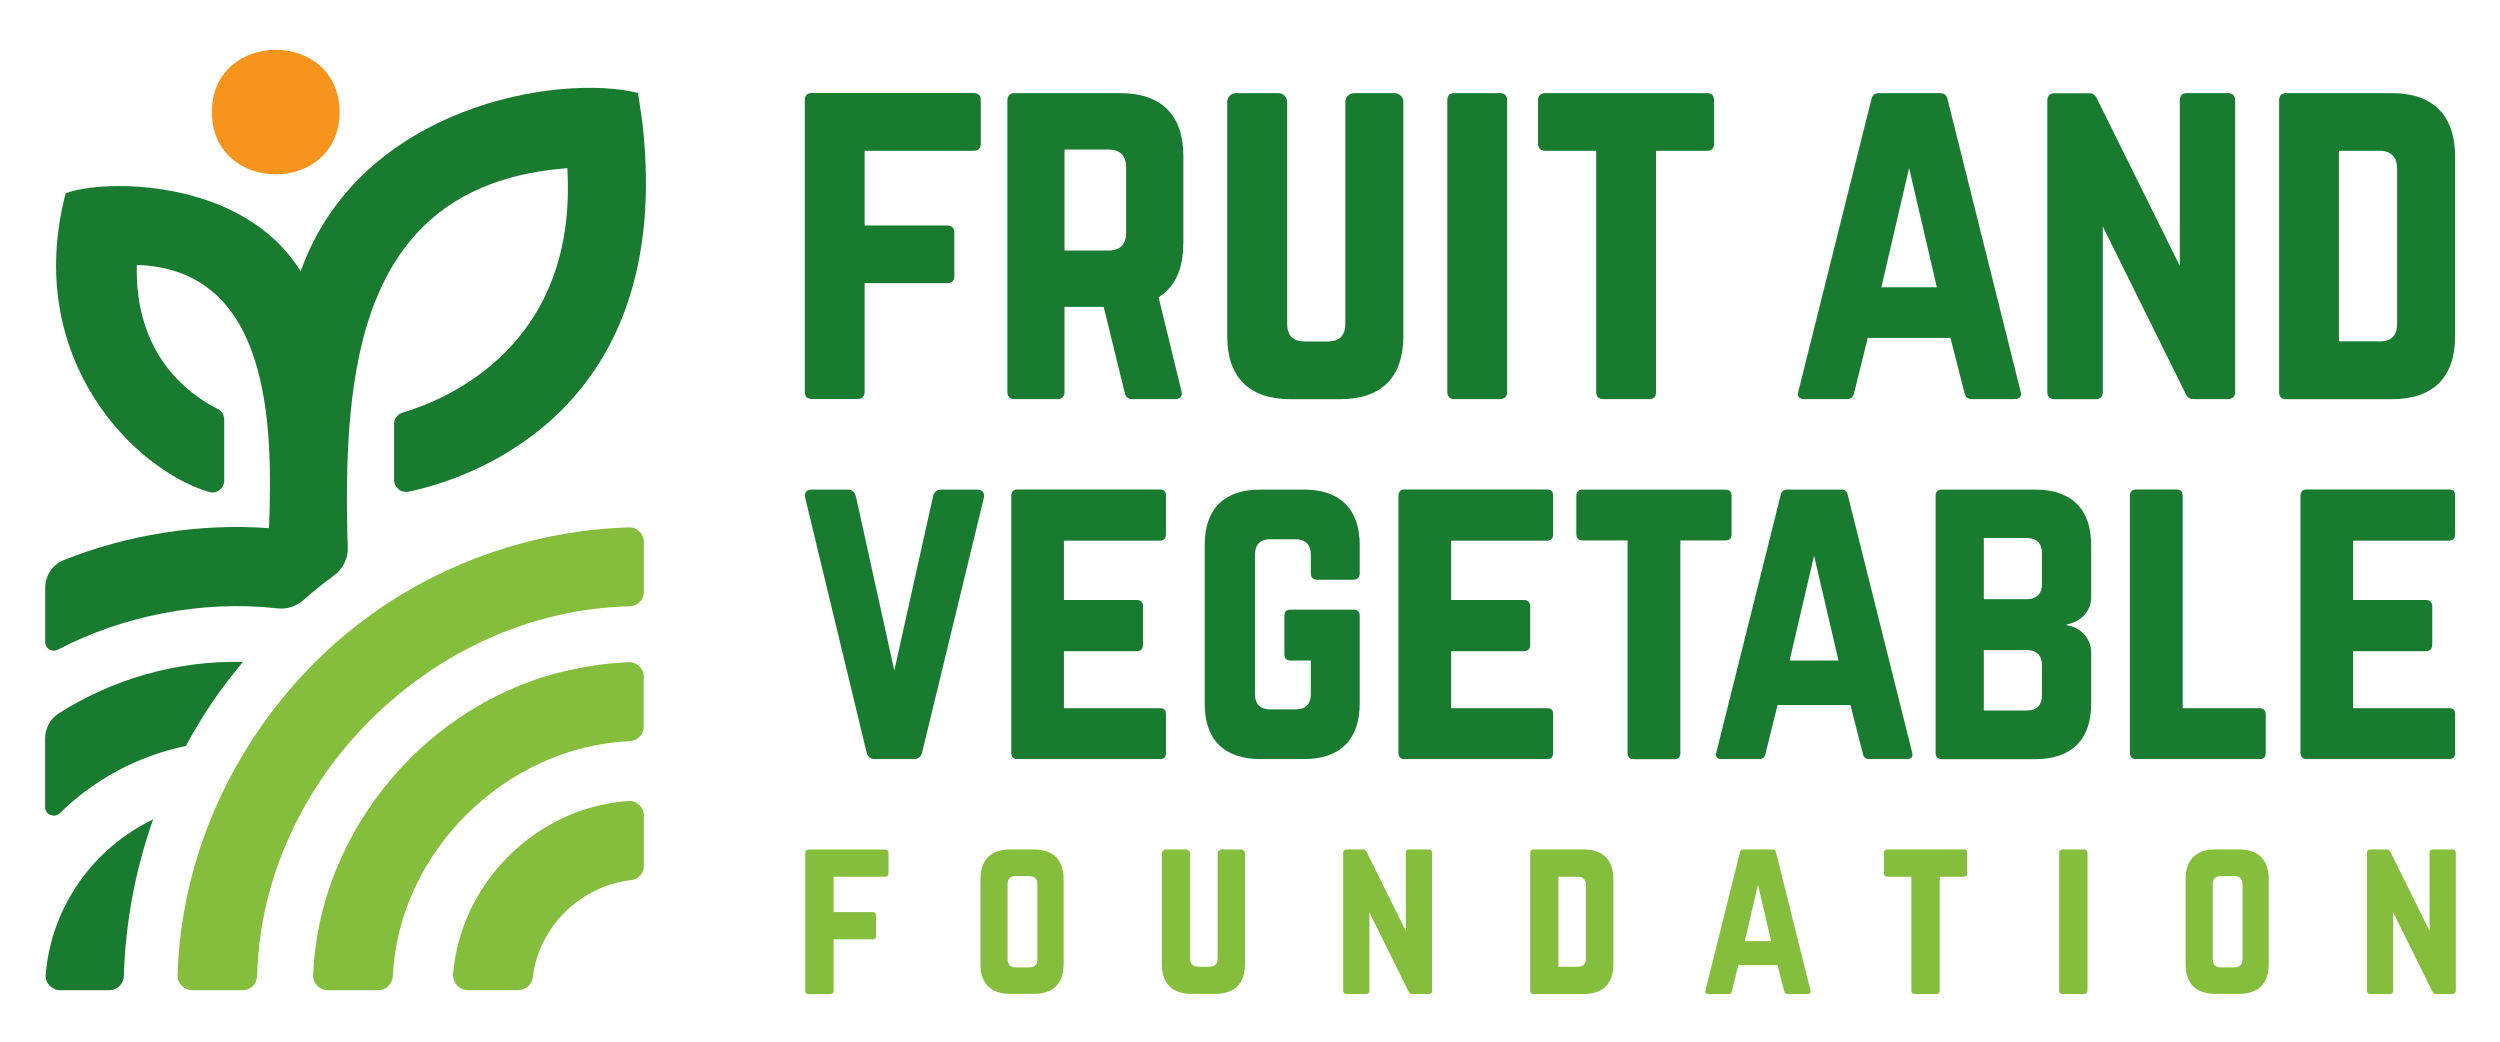
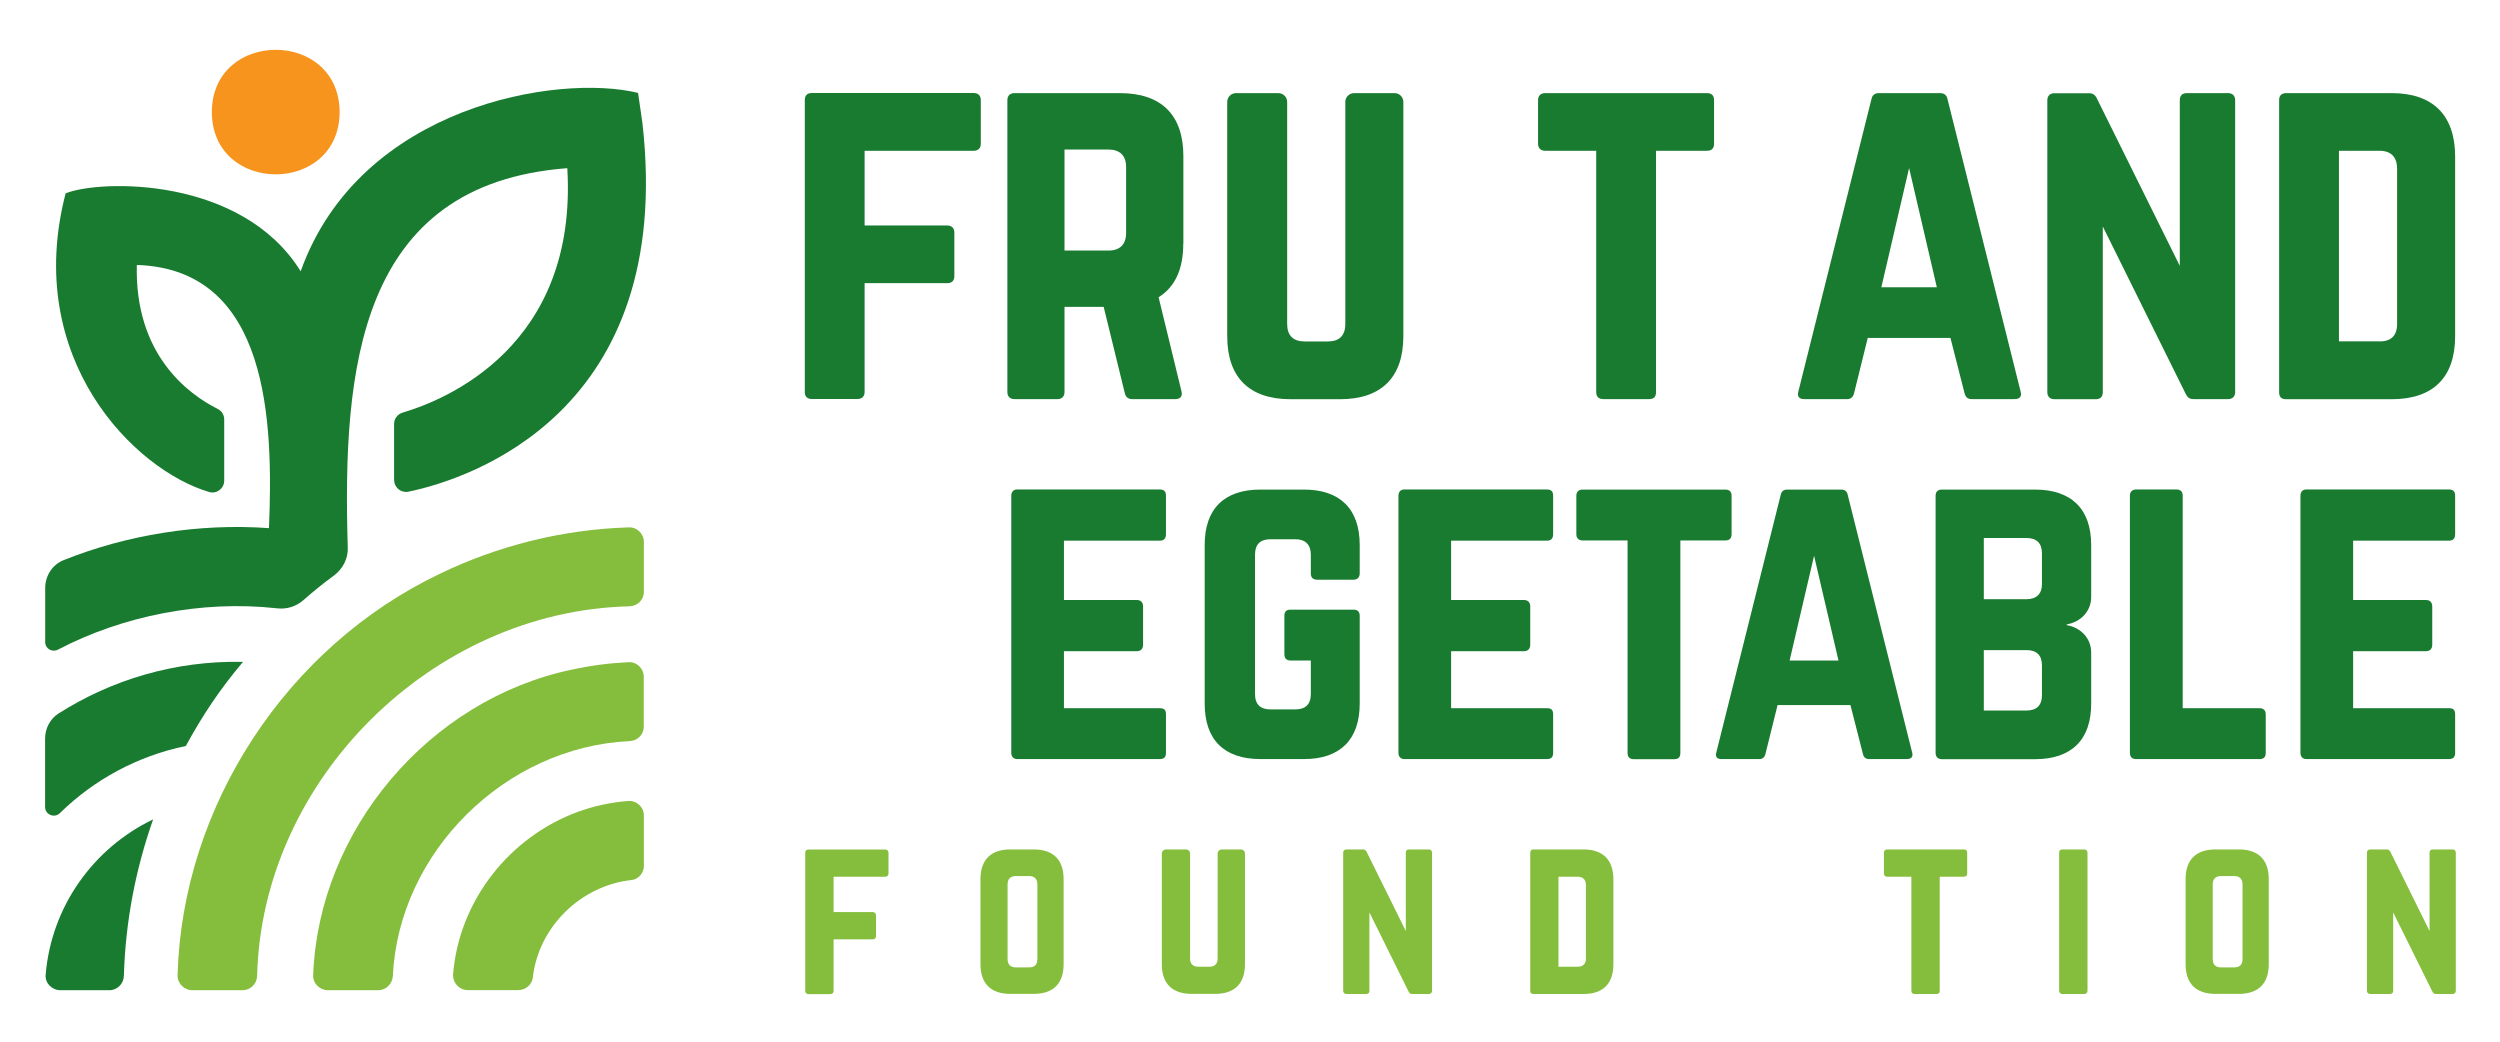
<svg xmlns="http://www.w3.org/2000/svg" width="432" height="180" viewBox="0 0 432 180" fill="none">
  <path d="M169.483 24.847C169.483 25.594 169.02 26.054 168.268 26.054H149.406V38.966H163.697C164.449 38.966 164.912 39.426 164.912 40.173V47.721C164.912 48.544 164.449 48.928 163.697 48.928H149.406V67.74C149.406 68.487 148.943 68.947 148.191 68.947H140.284C139.455 68.947 139.069 68.487 139.069 67.74V17.28C139.069 16.533 139.455 16.073 140.284 16.073H168.268C169.02 16.073 169.483 16.533 169.483 17.28V24.828V24.847Z" fill="#197B30" />
  <path d="M204.467 42.146C204.467 46.533 203.02 49.617 200.205 51.36L204.158 67.606C204.39 68.506 203.927 68.966 203.097 68.966H195.653C194.901 68.966 194.515 68.583 194.361 67.912L190.716 53.027H183.947V67.759C183.947 68.506 183.484 68.966 182.732 68.966H175.288C174.535 68.966 174.073 68.506 174.073 67.759V17.299C174.073 16.552 174.535 16.092 175.288 16.092H193.532C200.687 16.092 204.486 19.866 204.486 26.974V42.165L204.467 42.146ZM191.545 43.295C193.513 43.295 194.592 42.242 194.592 40.269V28.87C194.592 26.897 193.532 25.843 191.545 25.843H183.947V43.295H191.545Z" fill="#197B30" />
  <path d="M240.975 16.092C241.804 16.092 242.498 16.763 242.498 17.606V58.104C242.498 65.211 238.699 68.985 231.544 68.985H223.02C215.865 68.985 212.065 65.211 212.065 58.104V17.606C212.065 16.782 212.74 16.092 213.589 16.092H220.898C221.728 16.092 222.422 16.763 222.422 17.606V55.977C222.422 58.008 223.483 59.004 225.469 59.004H229.423C231.409 59.004 232.47 58.027 232.47 55.977V17.606C232.47 16.782 233.145 16.092 233.993 16.092H240.994H240.975Z" fill="#197B30" />
-   <path d="M251.312 68.966C250.483 68.966 250.097 68.506 250.097 67.759V17.299C250.097 16.552 250.483 16.092 251.312 16.092H259.219C259.971 16.092 260.434 16.552 260.434 17.299V67.759C260.434 68.506 259.971 68.966 259.219 68.966H251.312Z" fill="#197B30" />
  <path d="M294.975 16.092C295.804 16.092 296.19 16.552 296.19 17.299V24.847C296.19 25.594 295.804 26.054 294.975 26.054H286.161V67.759C286.161 68.583 285.775 68.966 284.946 68.966H277.039C276.287 68.966 275.824 68.583 275.824 67.759V26.054H266.991C266.239 26.054 265.776 25.594 265.776 24.847V17.299C265.776 16.552 266.239 16.092 266.991 16.092H294.975Z" fill="#197B30" />
  <path d="M340.682 68.966C339.987 68.966 339.621 68.583 339.467 67.912L337.037 58.391H322.746L320.393 67.912C320.239 68.583 319.853 68.966 319.178 68.966H311.734C310.905 68.966 310.519 68.506 310.75 67.682L323.382 17.146C323.537 16.399 323.98 16.092 324.675 16.092H335.243C335.938 16.092 336.381 16.399 336.535 17.146L349.168 67.682C349.399 68.506 349.013 68.966 348.107 68.966H340.74H340.682ZM329.882 29.081L325.099 49.636H334.684L329.901 29.081H329.882Z" fill="#197B30" />
  <path d="M385.02 16.092C385.772 16.092 386.235 16.552 386.235 17.299V67.759C386.235 68.506 385.772 68.966 385.02 68.966H379.022C378.328 68.966 377.961 68.659 377.653 67.989L363.362 39.138V67.778C363.362 68.525 362.976 68.985 362.147 68.985H354.992C354.24 68.985 353.777 68.525 353.777 67.778V17.318C353.777 16.571 354.24 16.111 354.992 16.111H361.009C361.684 16.111 362.07 16.418 362.378 17.088L376.669 45.939V17.299C376.669 16.552 377.055 16.092 377.884 16.092H385.039H385.02Z" fill="#197B30" />
  <path d="M393.833 17.299C393.833 16.552 394.219 16.092 395.048 16.092H413.293C420.448 16.092 424.247 19.943 424.247 27.05V58.104C424.247 65.211 420.448 68.985 413.293 68.985H395.048C394.219 68.985 393.833 68.602 393.833 67.778V17.318V17.299ZM411.171 59.004C413.158 59.004 414.218 58.027 414.218 55.977V29.157C414.218 27.127 413.158 26.054 411.171 26.054H404.17V58.985H411.171V59.004Z" fill="#197B30" />
-   <path d="M168.788 84.598C169.791 84.598 170.196 85.135 170.003 86.054L159.358 129.962C159.165 130.767 158.683 131.169 157.892 131.169H151.2C150.39 131.169 149.927 130.767 149.734 129.962L139.146 86.054C138.953 85.115 139.339 84.598 140.342 84.598H146.436C147.246 84.598 147.709 85 147.902 85.786L154.536 115.862L161.228 85.786C161.421 84.981 161.903 84.598 162.694 84.598H168.788Z" fill="#197B30" />
  <path d="M201.478 92.299C201.478 92.97 201.208 93.43 200.398 93.43H183.85V103.679H196.444C197.119 103.679 197.524 104.081 197.524 104.809V111.399C197.524 112.127 197.119 112.529 196.444 112.529H183.85V122.376H200.398C201.208 122.376 201.478 122.702 201.478 123.449V130.096C201.478 130.767 201.208 131.169 200.398 131.169H175.75C175.153 131.169 174.748 130.767 174.748 130.096V85.652C174.748 84.981 175.153 84.579 175.75 84.579H200.398C201.208 84.579 201.478 84.981 201.478 85.652V92.299Z" fill="#197B30" />
  <path d="M208.17 94.177C208.17 87.931 211.526 84.598 217.813 84.598H225.315C231.544 84.598 234.958 87.931 234.958 94.177V99.1C234.958 99.77 234.553 100.173 233.878 100.173H227.59C226.858 100.173 226.511 99.77 226.511 99.1V95.843C226.511 94.119 225.566 93.18 223.83 93.18H219.548C217.736 93.18 216.868 94.1 216.868 95.843V119.924C216.868 121.725 217.793 122.587 219.548 122.587H223.83C225.566 122.587 226.511 121.725 226.511 119.924V114.138H223.02C222.287 114.138 221.94 113.736 221.94 113.066V106.418C221.94 105.69 222.268 105.345 223.02 105.345H233.878C234.553 105.345 234.958 105.671 234.958 106.418V121.59C234.958 127.836 231.544 131.169 225.315 131.169H217.813C211.526 131.169 208.17 127.836 208.17 121.59V94.177Z" fill="#197B30" />
  <path d="M268.38 92.299C268.38 92.97 268.11 93.43 267.3 93.43H250.753V103.679H263.346C264.021 103.679 264.426 104.081 264.426 104.809V111.399C264.426 112.127 264.021 112.529 263.346 112.529H250.753V122.376H267.3C268.11 122.376 268.38 122.702 268.38 123.449V130.096C268.38 130.767 268.11 131.169 267.3 131.169H242.653C242.055 131.169 241.65 130.767 241.65 130.096V85.652C241.65 84.981 242.055 84.579 242.653 84.579H267.3C268.11 84.579 268.38 84.981 268.38 85.652V92.299Z" fill="#197B30" />
  <path d="M298.138 84.598C298.871 84.598 299.218 85 299.218 85.671V92.318C299.218 92.989 298.89 93.391 298.138 93.391H290.366V130.115C290.366 130.843 290.038 131.188 289.286 131.188H282.323C281.648 131.188 281.243 130.862 281.243 130.115V93.391H273.471C272.796 93.391 272.391 92.989 272.391 92.318V85.671C272.391 85 272.796 84.598 273.471 84.598H298.118H298.138Z" fill="#197B30" />
  <path d="M322.978 131.169C322.38 131.169 322.033 130.843 321.898 130.23L319.757 121.839H307.163L305.081 130.23C304.946 130.824 304.618 131.169 304.001 131.169H297.443C296.711 131.169 296.363 130.767 296.576 130.039L307.703 85.537C307.838 84.866 308.243 84.598 308.841 84.598H318.156C318.754 84.598 319.159 84.866 319.294 85.537L330.422 130.039C330.615 130.767 330.287 131.169 329.477 131.169H322.978ZM313.47 96.035L309.246 114.138H317.693L313.47 96.035Z" fill="#197B30" />
  <path d="M361.356 103.161C361.356 105.633 359.543 107.491 357.133 107.893V108.027C359.543 108.43 361.356 110.288 361.356 112.759V121.61C361.356 127.855 357.943 131.188 351.636 131.188H335.552C334.877 131.188 334.472 130.786 334.472 130.115V85.671C334.472 84.943 334.877 84.598 335.552 84.598H351.636C357.923 84.598 361.356 87.931 361.356 94.177V103.161ZM352.851 95.633C352.851 93.909 351.983 92.97 350.171 92.97H342.803V103.544H350.171C351.906 103.544 352.851 102.606 352.851 100.958V95.633ZM352.851 115C352.851 113.276 351.983 112.338 350.171 112.338H342.803V122.778H350.171C351.906 122.778 352.851 121.916 352.851 120.115V115Z" fill="#197B30" />
  <path d="M377.171 122.376H390.439C391.172 122.376 391.519 122.778 391.519 123.449V130.096C391.519 130.824 391.191 131.169 390.439 131.169H369.128C368.453 131.169 368.048 130.843 368.048 130.096V85.652C368.048 84.981 368.453 84.579 369.128 84.579H376.09C376.823 84.579 377.171 84.981 377.171 85.652V122.376Z" fill="#197B30" />
  <path d="M424.247 92.299C424.247 92.97 423.977 93.43 423.167 93.43H406.62V103.679H419.213C419.888 103.679 420.293 104.081 420.293 104.809V111.399C420.293 112.127 419.888 112.529 419.213 112.529H406.62V122.376H423.167C423.977 122.376 424.247 122.702 424.247 123.449V130.096C424.247 130.767 423.977 131.169 423.167 131.169H398.52C397.922 131.169 397.517 130.767 397.517 130.096V85.652C397.517 84.981 397.922 84.579 398.52 84.579H423.167C423.977 84.579 424.247 84.981 424.247 85.652V92.299Z" fill="#197B30" />
  <path d="M153.533 150.92C153.533 151.284 153.321 151.494 152.955 151.494H144.045V157.605H150.795C151.161 157.605 151.373 157.816 151.373 158.18V161.743C151.373 162.126 151.161 162.318 150.795 162.318H144.045V171.207C144.045 171.571 143.833 171.782 143.466 171.782H139.725C139.339 171.782 139.146 171.571 139.146 171.207V147.375C139.146 147.012 139.32 146.801 139.725 146.801H152.955C153.321 146.801 153.533 147.012 153.533 147.375V150.939V150.92Z" fill="#85BD3C" />
  <path d="M169.425 151.916C169.425 148.563 171.218 146.782 174.593 146.782H178.624C181.999 146.782 183.793 148.563 183.793 151.916V166.609C183.793 169.962 181.999 171.743 178.624 171.743H174.593C171.218 171.743 169.425 169.962 169.425 166.609V151.916ZM177.833 167.165C178.759 167.165 179.26 166.705 179.26 165.728V152.816C179.26 151.897 178.759 151.379 177.833 151.379H175.538C174.613 151.379 174.111 151.878 174.111 152.816V165.728C174.111 166.686 174.613 167.165 175.538 167.165H177.833Z" fill="#85BD3C" />
  <path d="M214.418 146.782C214.823 146.782 215.132 147.107 215.132 147.491V166.609C215.132 169.962 213.338 171.743 209.963 171.743H205.933C202.558 171.743 200.764 169.962 200.764 166.609V147.491C200.764 147.107 201.092 146.782 201.478 146.782H204.93C205.335 146.782 205.643 147.107 205.643 147.491V165.613C205.643 166.571 206.145 167.05 207.09 167.05H208.96C209.886 167.05 210.407 166.59 210.407 165.613V147.491C210.407 147.107 210.735 146.782 211.12 146.782H214.418Z" fill="#85BD3C" />
  <path d="M246.876 146.782C247.243 146.782 247.455 146.992 247.455 147.356V171.188C247.455 171.552 247.243 171.763 246.876 171.763H244.041C243.713 171.763 243.54 171.628 243.385 171.303L236.635 157.663V171.188C236.635 171.552 236.462 171.763 236.057 171.763H232.682C232.315 171.763 232.103 171.552 232.103 171.188V147.356C232.103 146.992 232.315 146.782 232.682 146.782H235.517C235.845 146.782 236.018 146.916 236.173 147.242L242.923 160.881V147.356C242.923 146.992 243.096 146.782 243.501 146.782H246.876Z" fill="#85BD3C" />
  <path d="M264.426 147.356C264.426 146.992 264.6 146.782 265.005 146.782H273.625C277 146.782 278.794 148.602 278.794 151.954V166.628C278.794 169.981 277 171.763 273.625 171.763H265.005C264.619 171.763 264.426 171.59 264.426 171.188V147.356ZM272.603 167.05C273.529 167.05 274.05 166.59 274.05 165.613V152.95C274.05 151.992 273.548 151.494 272.603 151.494H269.305V167.05H272.603Z" fill="#85BD3C" />
-   <path d="M308.88 171.763C308.552 171.763 308.378 171.59 308.301 171.264L307.144 166.763H300.394L299.275 171.264C299.198 171.59 299.025 171.763 298.697 171.763H295.167C294.762 171.763 294.589 171.552 294.705 171.15L300.664 147.28C300.741 146.916 300.953 146.782 301.281 146.782H306.276C306.604 146.782 306.816 146.916 306.893 147.28L312.852 171.15C312.968 171.552 312.775 171.763 312.351 171.763H308.86H308.88ZM303.769 152.912L301.512 162.625H306.045L303.788 152.912H303.769Z" fill="#85BD3C" />
  <path d="M339.351 146.782C339.756 146.782 339.93 146.992 339.93 147.356V150.92C339.93 151.284 339.756 151.494 339.351 151.494H335.185V171.188C335.185 171.59 335.012 171.763 334.607 171.763H330.865C330.499 171.763 330.287 171.59 330.287 171.188V151.494H326.121C325.755 151.494 325.543 151.284 325.543 150.92V147.356C325.543 146.992 325.755 146.782 326.121 146.782H339.351Z" fill="#85BD3C" />
  <path d="M356.4 171.763C356.014 171.763 355.821 171.552 355.821 171.188V147.356C355.821 146.992 355.995 146.782 356.4 146.782H360.141C360.508 146.782 360.72 146.992 360.72 147.356V171.188C360.72 171.552 360.508 171.763 360.141 171.763H356.4Z" fill="#85BD3C" />
  <path d="M377.672 151.916C377.672 148.563 379.465 146.782 382.84 146.782H386.871C390.246 146.782 392.04 148.563 392.04 151.916V166.609C392.04 169.962 390.246 171.743 386.871 171.743H382.84C379.465 171.743 377.672 169.962 377.672 166.609V151.916ZM386.08 167.165C387.006 167.165 387.508 166.705 387.508 165.728V152.816C387.508 151.897 387.006 151.379 386.08 151.379H383.785C382.86 151.379 382.358 151.878 382.358 152.816V165.728C382.358 166.686 382.86 167.165 383.785 167.165H386.08Z" fill="#85BD3C" />
  <path d="M423.784 146.782C424.15 146.782 424.363 146.992 424.363 147.356V171.188C424.363 171.552 424.15 171.763 423.784 171.763H420.949C420.621 171.763 420.448 171.628 420.293 171.303L413.543 157.663V171.188C413.543 171.552 413.37 171.763 412.965 171.763H409.59C409.223 171.763 409.011 171.552 409.011 171.188V147.356C409.011 146.992 409.223 146.782 409.59 146.782H412.425C412.753 146.782 412.926 146.916 413.08 147.242L419.83 160.881V147.356C419.83 146.992 420.004 146.782 420.409 146.782H423.784Z" fill="#85BD3C" />
  <path d="M58.687 19.368C58.629 33.717 36.662 33.717 36.604 19.368C36.662 5.019 58.629 5.019 58.687 19.368Z" fill="#F7941D" />
  <path d="M99.958 140.249C88.001 144.598 79.361 155.651 78.3 168.257C78.165 169.77 79.323 171.092 80.846 171.092H89.544C90.817 171.092 91.916 170.172 92.07 168.927C93.054 160.153 100.363 153.027 109.119 152.069C110.353 151.935 111.26 150.843 111.26 149.617V140.9C111.26 139.425 109.968 138.295 108.483 138.41C105.513 138.659 102.658 139.272 99.978 140.249H99.958Z" fill="#85BD3C" />
  <path d="M98.897 115.69C74.134 120.862 55.041 143.448 54.116 168.525C54.058 169.943 55.254 171.111 56.681 171.111H65.34C66.729 171.111 67.809 170 67.886 168.621C68.908 147.261 87.306 129.061 108.791 128.065C110.16 128.008 111.24 126.935 111.24 125.594V116.935C111.24 115.536 110.064 114.368 108.656 114.425C105.319 114.579 102.041 115 98.878 115.709L98.897 115.69Z" fill="#85BD3C" />
  <path d="M76.063 99.119C49.526 111.763 31.494 139.272 30.684 168.525C30.645 169.943 31.822 171.111 33.268 171.111H41.908C43.297 171.111 44.396 170 44.434 168.602C45.264 134.77 74.674 105.556 108.772 104.77C110.141 104.732 111.259 103.659 111.259 102.299V93.64C111.259 92.242 110.083 91.073 108.675 91.13C97.007 91.494 85.976 94.349 76.063 99.119Z" fill="#85BD3C" />
  <path d="M10.453 171.111H18.881C20.269 171.111 21.369 170 21.407 168.62C21.677 159.329 23.394 150.325 26.46 141.59C16.181 146.513 8.852 156.628 7.888 168.467C7.772 169.904 8.987 171.111 10.453 171.111Z" fill="#197B30" />
  <path d="M41.966 114.368C30.221 114.138 19.305 117.452 10.106 123.295C8.64 124.234 7.792 125.9 7.792 127.624V139.444C7.792 140.766 9.392 141.437 10.337 140.517C16.219 134.751 23.741 130.632 32.111 128.908C34.946 123.678 38.051 119.023 41.985 114.387L41.966 114.368Z" fill="#197B30" />
  <path d="M68.098 83.008V73.257C68.098 72.356 68.696 71.571 69.564 71.303C76.969 69.119 99.862 59.866 98.029 29.062C61.849 31.801 59.169 63.812 60.094 94.617C60.172 96.533 59.227 98.334 57.645 99.502C55.852 100.805 54.135 102.203 52.457 103.678C51.184 104.809 49.526 105.326 47.848 105.115C34.849 103.678 21.157 106.418 10.009 112.261C8.987 112.778 7.811 112.088 7.811 110.958V101.59C7.811 99.521 9.026 97.586 10.974 96.801C21.851 92.433 34.329 90.383 46.479 91.264C47.231 72.95 46.556 46.514 23.644 45.786C23.259 61.265 32.477 68.085 37.665 70.69C38.34 71.035 38.745 71.724 38.745 72.491V83.046C38.745 84.406 37.453 85.403 36.142 85.019C23.239 81.226 3.915 61.993 11.34 33.41C17.299 31.016 41.773 30.441 51.956 46.878C62.197 18.219 96.525 12.682 110.257 16.054L111.009 21.245C116.698 71.284 81.058 82.797 70.586 84.962C69.313 85.23 68.117 84.272 68.117 82.969L68.098 83.008Z" fill="#197B30" />
</svg>